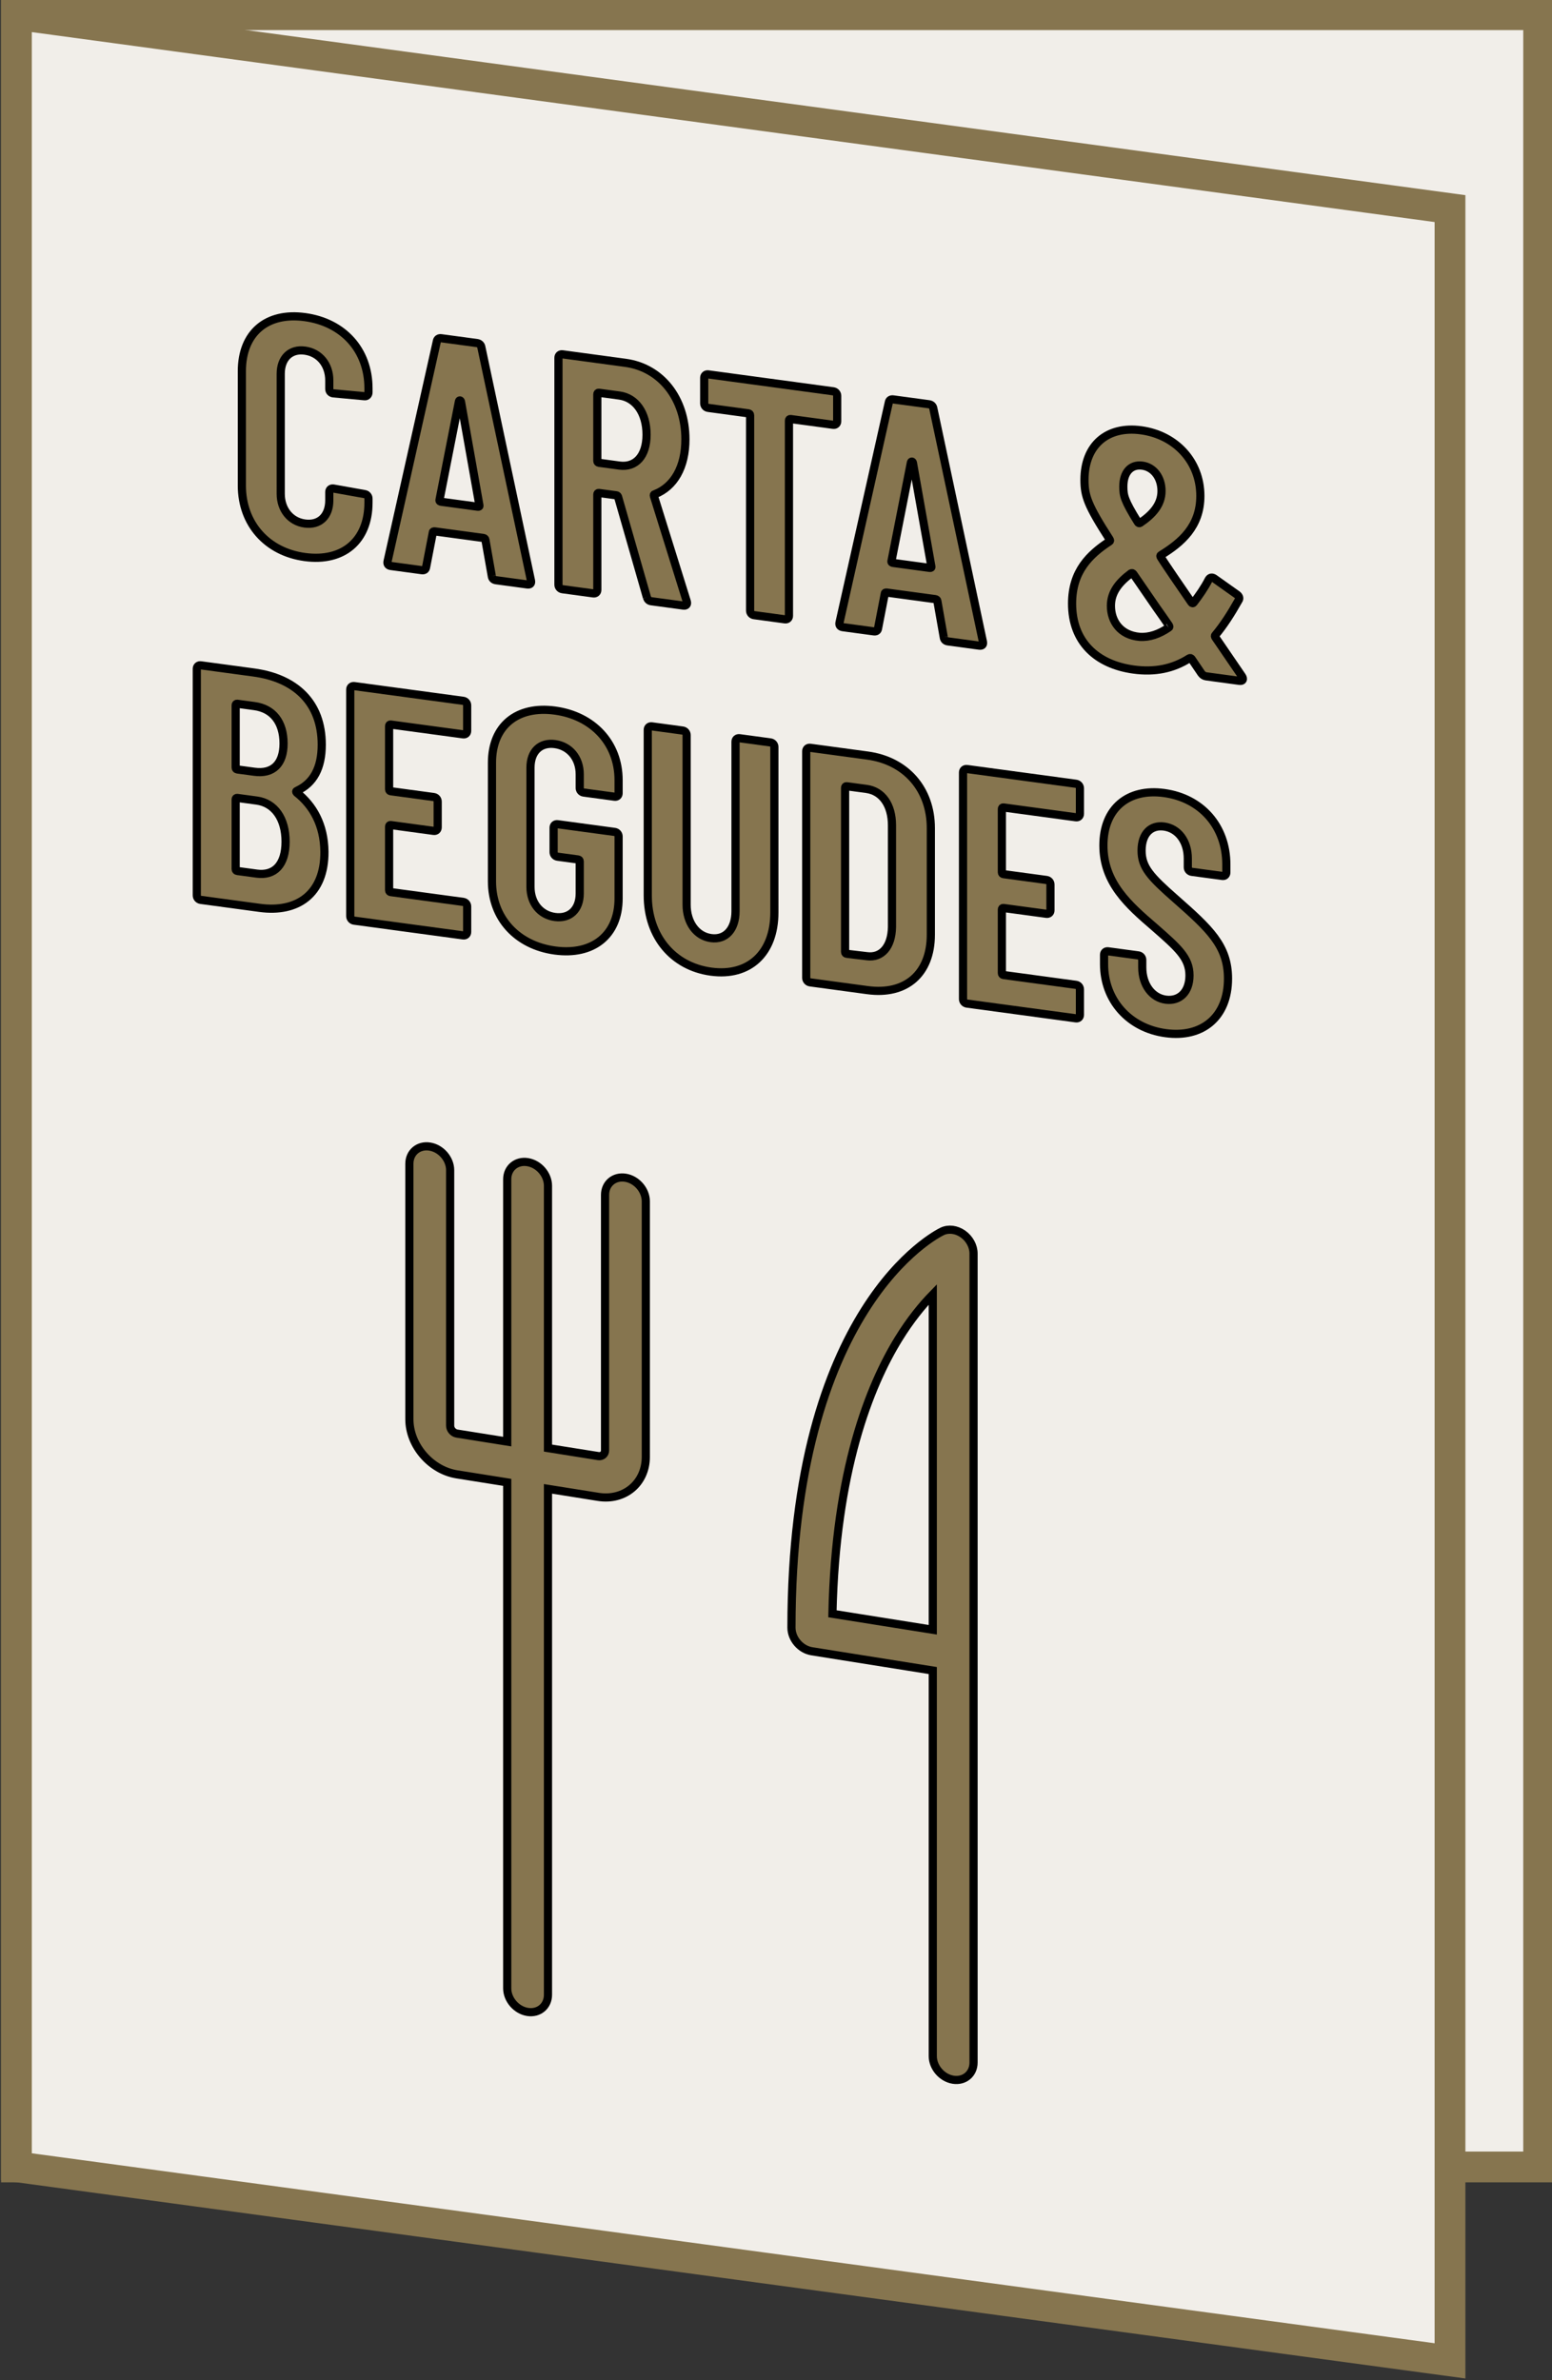
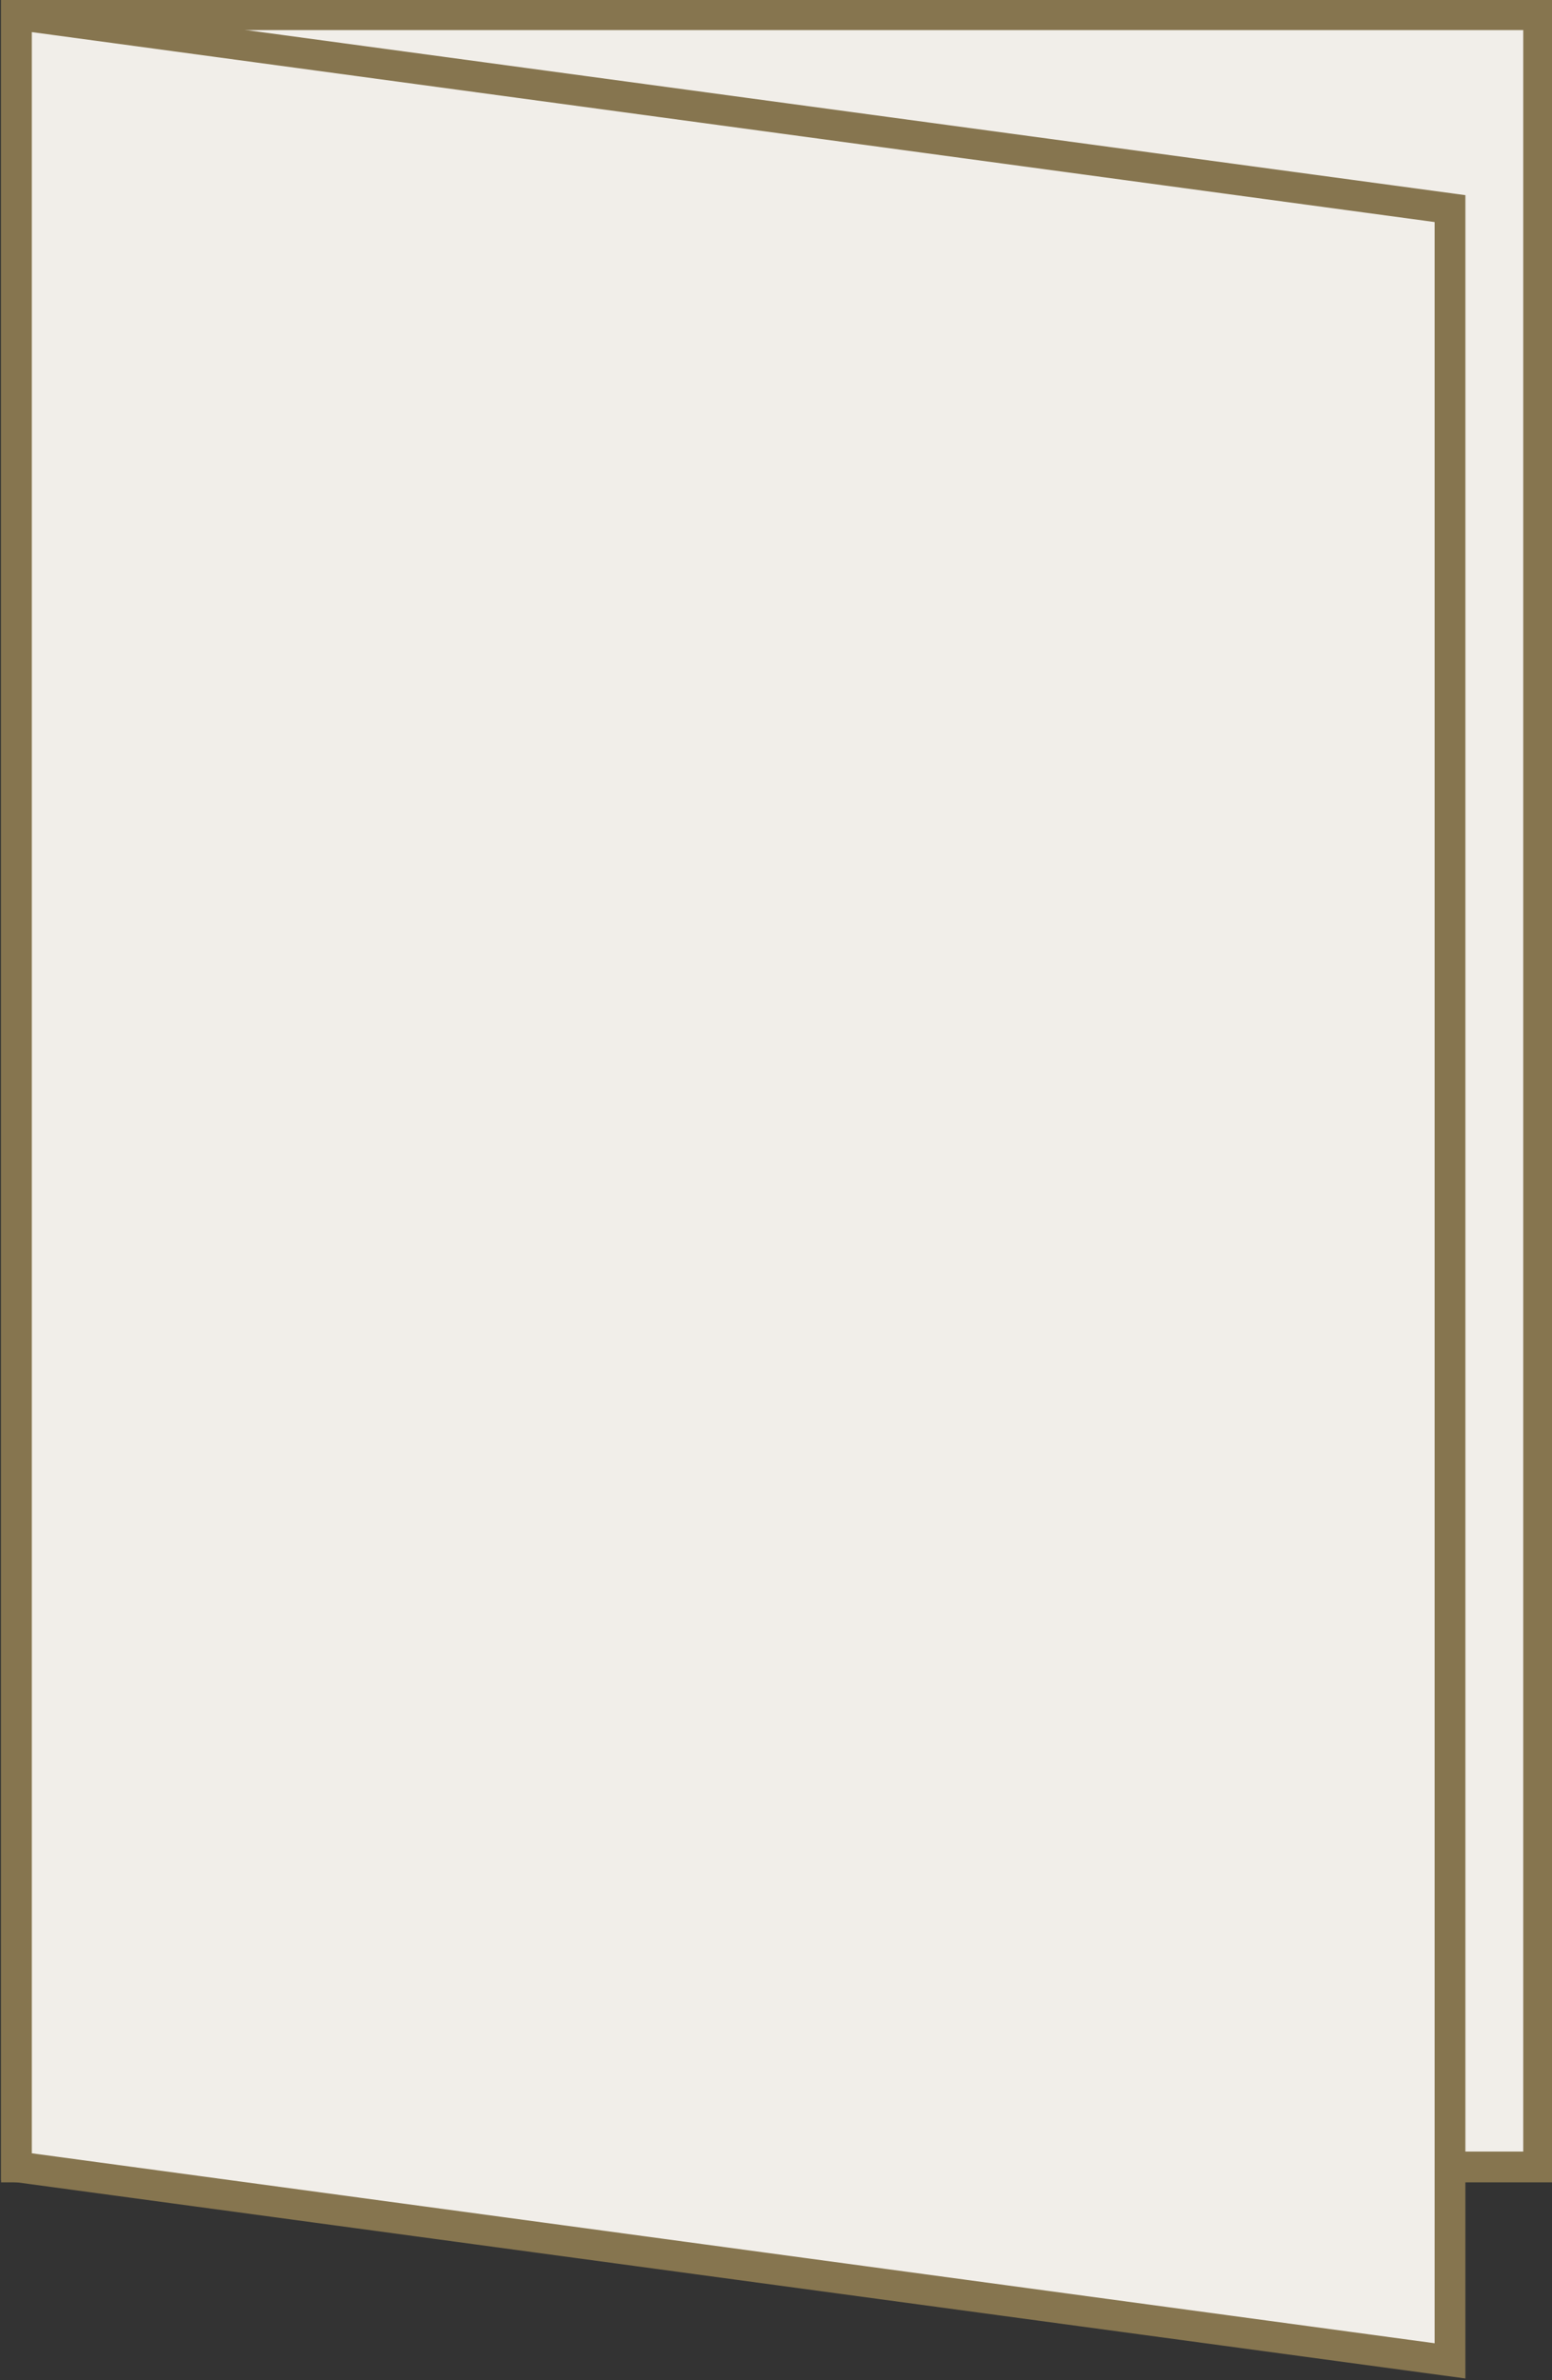
<svg xmlns="http://www.w3.org/2000/svg" id="svg984" version="1.1" viewBox="0 0 67.044 102.796" height="102.796mm" width="67.044mm">
  <rect x="0" y="0" width="67.044" height="102.796" fill="#333333" stroke="none" />
  <defs id="defs978">
    <clipPath clipPathUnits="userSpaceOnUse" id="clipPath1555">
-       <path d="M 0,841.89 H 595.276 V 0 H 0 Z" id="path1553" />
-     </clipPath>
+       </clipPath>
  </defs>
  <g transform="translate(-57.948,-101.971)" id="layer1">
    <g style="fill:#685c50;fill-opacity:1;stroke:#000000;stroke-opacity:1" id="g1537" transform="matrix(0.353,0,0,-0.353,-14.068,316.621)">
      <path d="M 392.302,342.945 H 206.024 v 263.33 h 186.278 z" style="fill:#f1eee9;fill-opacity:1;fill-rule:nonzero;stroke:#86754f;stroke-width:3.766;stroke-linecap:butt;stroke-linejoin:miter;stroke-miterlimit:10;stroke-dasharray:none;stroke-opacity:1" id="path1539" />
      <g style="fill:#685c50;fill-opacity:1;stroke:#000000;stroke-opacity:1" id="g1541" transform="translate(381.456,319.22)">
        <path d="m 0,0 -175.433,23.751 v 263.33 L 0,263.33 Z" style="fill:#685c50;fill-opacity:1;fill-rule:nonzero;stroke:#000000;stroke-opacity:1" id="path1543" />
      </g>
      <g style="fill:#f1eee9;fill-opacity:1;stroke:#86754f;stroke-opacity:1" id="g1545" transform="translate(381.456,319.22)">
        <path d="m 0,0 -175.433,23.751 v 263.33 L 0,263.33 Z" style="fill:#f1eee9;stroke:#86754f;stroke-width:3.766;stroke-linecap:butt;stroke-linejoin:miter;stroke-miterlimit:10;stroke-dasharray:none;stroke-opacity:1;fill-opacity:1" id="path1547" />
      </g>
      <g style="fill:#86754f;fill-opacity:1;stroke:#000000;stroke-opacity:1" id="g1549">
        <g style="fill:#86754f;fill-opacity:1;stroke:#000000;stroke-opacity:1" id="g1551" clip-path="url(#clipPath1555)">
          <g style="fill:#86754f;fill-opacity:1;stroke:#000000;stroke-opacity:1" id="g1557" transform="translate(305.881,410.626)">
            <path d="m 0,0 c 0.366,17.468 4.553,27.896 8.09,33.636 1.457,2.363 2.92,4.135 4.189,5.434 V -1.062 -1.955 Z m 15.973,46.466 c -0.798,0.565 -1.773,0.688 -2.541,0.32 -0.753,-0.361 -18.447,-9.287 -18.447,-48.481 0,-1.378 1.117,-2.673 2.494,-2.892 l 14.8,-2.357 v -47.173 c 0,-1.377 1.117,-2.672 2.495,-2.892 1.378,-0.219 2.495,0.72 2.495,2.098 v 49.667 3.388 45.928 c 0,0.911 -0.498,1.829 -1.296,2.394" style="fill:#86754f;fill-opacity:1;fill-rule:nonzero;stroke:#000000;stroke-opacity:1" id="path1559" />
          </g>
          <g style="fill:#86754f;fill-opacity:1;stroke:#000000;stroke-opacity:1" id="g1561" transform="translate(280.549,463.977)">
            <path d="m 0,0 c -1.378,0.219 -2.495,-0.72 -2.495,-2.097 v -31.262 c 0,-0.458 -0.372,-0.772 -0.831,-0.699 l -6.153,0.98 v 32.093 c 0,1.378 -1.116,2.672 -2.494,2.892 -1.378,0.219 -2.495,-0.72 -2.495,-2.097 v -32.094 l -6.152,0.98 c -0.458,0.073 -0.831,0.506 -0.831,0.964 V 0.922 c 0,1.377 -1.117,2.672 -2.494,2.891 -1.378,0.22 -2.495,-0.719 -2.495,-2.097 v -31.261 c 0,-3.21 2.611,-6.237 5.82,-6.748 l 6.152,-0.979 v -61.902 c 0,-1.377 1.117,-2.672 2.495,-2.892 1.378,-0.219 2.494,0.72 2.494,2.098 v 61.901 l 6.153,-0.98 c 3.209,-0.511 5.82,1.684 5.82,4.894 V -2.892 C 2.494,-1.514 1.377,-0.219 0,0" style="fill:#86754f;fill-opacity:1;fill-rule:nonzero;stroke:#000000;stroke-opacity:1" id="path1563" />
          </g>
          <g style="fill:#86754f;fill-opacity:1;stroke:#000000;stroke-opacity:1" id="g1565" transform="translate(233.609,548.67)">
            <path d="m 0,0 v 13.981 c 0,4.715 3.074,7.251 7.707,6.624 4.673,-0.632 7.788,-4.005 7.788,-8.72 v -0.492 c 0,-0.288 -0.205,-0.506 -0.491,-0.467 l -3.813,0.352 c -0.287,0.039 -0.492,0.23 -0.492,0.558 v 1.025 c 0,1.928 -1.189,3.401 -2.992,3.645 -1.763,0.238 -2.951,-0.913 -2.951,-2.84 V -1.012 c 0,-1.927 1.188,-3.4 2.951,-3.638 1.803,-0.245 2.992,0.906 2.992,2.834 v 1.024 c 0,0.288 0.205,0.465 0.492,0.426 l 3.813,-0.68 c 0.286,-0.038 0.491,-0.271 0.491,-0.558 v -0.493 c 0,-4.674 -3.115,-7.286 -7.788,-6.654 C 3.074,-8.124 0,-4.674 0,0" style="fill:#86754f;fill-opacity:1;fill-rule:nonzero;stroke:#000000;stroke-opacity:1" id="path1567" />
          </g>
          <g style="fill:#86754f;fill-opacity:1;stroke:#000000;stroke-opacity:1" id="g1569" transform="translate(258.003,546.682)">
            <path d="m 0,0 4.469,-0.605 c 0.123,-0.017 0.245,0.008 0.205,0.178 L 2.419,12.26 C 2.377,12.43 2.214,12.452 2.173,12.293 L -0.205,0.233 C -0.246,0.074 -0.123,0.017 0,0 m 6.19,-9.079 -0.779,4.411 c 0,0.123 -0.123,0.221 -0.246,0.238 l -5.943,0.805 c -0.123,0.016 -0.246,-0.008 -0.246,-0.131 L -1.845,-7.991 C -1.886,-8.314 -2.091,-8.409 -2.377,-8.37 l -3.771,0.51 c -0.329,0.045 -0.494,0.231 -0.411,0.589 l 6.026,26.9 c 0.041,0.282 0.246,0.418 0.533,0.379 l 4.386,-0.593 c 0.288,-0.039 0.492,-0.231 0.533,-0.524 l 6.067,-28.537 c 0.082,-0.38 -0.123,-0.516 -0.451,-0.472 L 6.724,-9.602 C 6.436,-9.563 6.23,-9.412 6.19,-9.079" style="fill:#86754f;fill-opacity:1;fill-rule:nonzero;stroke:#000000;stroke-opacity:1" id="path1571" />
          </g>
          <g style="fill:#86754f;fill-opacity:1;stroke:#000000;stroke-opacity:1" id="g1573" transform="translate(277.108,559.841)">
            <path d="M 0,0 V -8.159 C 0,-8.282 0.082,-8.375 0.205,-8.392 L 2.706,-8.73 c 1.968,-0.266 3.32,1.15 3.32,3.774 0,2.706 -1.352,4.529 -3.32,4.795 L 0.205,0.177 C 0.082,0.194 0,0.123 0,0 m 6.067,-24.847 -3.526,12.285 c -0.04,0.088 -0.081,0.175 -0.204,0.192 l -2.132,0.288 C 0.082,-12.065 0,-12.136 0,-12.259 v -11.685 c 0,-0.287 -0.205,-0.464 -0.491,-0.426 l -3.772,0.511 c -0.287,0.039 -0.493,0.272 -0.493,0.559 V 4.457 c 0,0.287 0.206,0.464 0.493,0.425 L 3.443,3.839 c 4.387,-0.593 7.339,-4.396 7.339,-9.357 0,-3.403 -1.394,-5.797 -3.731,-6.711 -0.123,-0.024 -0.164,-0.101 -0.123,-0.229 l 4.017,-12.885 c 0.123,-0.386 -0.082,-0.563 -0.41,-0.518 l -3.934,0.532 c -0.289,0.039 -0.452,0.225 -0.534,0.482" style="fill:#86754f;fill-opacity:1;fill-rule:nonzero;stroke:#000000;stroke-opacity:1" id="path1575" />
          </g>
          <g style="fill:#86754f;fill-opacity:1;stroke:#000000;stroke-opacity:1" id="g1577" transform="translate(306.463,559.64)">
            <path d="M 0,0 V -3.116 C 0,-3.403 -0.205,-3.58 -0.492,-3.542 l -5.206,0.705 c -0.123,0.017 -0.205,-0.054 -0.205,-0.177 v -23.903 c 0,-0.287 -0.205,-0.464 -0.492,-0.426 l -3.771,0.51 c -0.287,0.04 -0.492,0.272 -0.492,0.56 v 23.902 c 0,0.123 -0.082,0.216 -0.205,0.233 l -4.92,0.666 c -0.286,0.038 -0.491,0.271 -0.491,0.558 v 3.116 c 0,0.287 0.205,0.465 0.491,0.426 L -0.492,0.559 C -0.205,0.52 0,0.287 0,0" style="fill:#86754f;fill-opacity:1;fill-rule:nonzero;stroke:#000000;stroke-opacity:1" id="path1579" />
          </g>
          <g style="fill:#86754f;fill-opacity:1;stroke:#000000;stroke-opacity:1" id="g1581" transform="translate(313.312,539.197)">
            <path d="m 0,0 4.468,-0.605 c 0.123,-0.017 0.246,0.008 0.205,0.178 L 2.418,12.26 C 2.377,12.43 2.213,12.452 2.173,12.293 L -0.205,0.233 C -0.247,0.074 -0.124,0.017 0,0 m 6.189,-9.079 -0.778,4.411 c 0,0.123 -0.123,0.221 -0.246,0.238 l -5.944,0.805 c -0.123,0.016 -0.245,-0.008 -0.245,-0.131 l -0.822,-4.235 c -0.04,-0.323 -0.245,-0.418 -0.532,-0.379 l -3.771,0.51 c -0.329,0.045 -0.493,0.231 -0.411,0.589 l 6.027,26.9 c 0.041,0.282 0.246,0.418 0.533,0.379 l 4.386,-0.593 c 0.287,-0.04 0.492,-0.231 0.533,-0.524 l 6.067,-28.537 c 0.082,-0.38 -0.123,-0.516 -0.451,-0.472 l -3.812,0.516 c -0.287,0.039 -0.493,0.19 -0.534,0.523" style="fill:#86754f;fill-opacity:1;fill-rule:nonzero;stroke:#000000;stroke-opacity:1" id="path1583" />
          </g>
          <g style="fill:#86754f;fill-opacity:1;stroke:#000000;stroke-opacity:1" id="g1585" transform="translate(341.478,548.547)">
            <path d="m 0,0 c 0,-1.107 0.123,-1.697 1.763,-4.339 0.082,-0.133 0.164,-0.185 0.287,-0.12 1.516,1.025 2.624,2.228 2.624,3.909 0,1.68 -0.985,2.921 -2.338,3.104 C 0.902,2.748 0,1.722 0,0 m 5.534,-17.272 c 0.122,0.065 0.122,0.147 0.041,0.282 -0.533,0.769 -1.024,1.491 -1.517,2.173 l -2.829,4.113 c -0.081,0.094 -0.164,0.146 -0.287,0.08 -1.393,-1.041 -2.46,-2.25 -2.46,-3.972 0,-1.886 1.149,-3.599 3.526,-3.798 1.189,-0.079 2.378,0.334 3.526,1.122 m 8.691,-6.506 -4.059,0.549 c -0.245,0.033 -0.45,0.143 -0.615,0.371 l -1.189,1.759 c -0.082,0.093 -0.163,0.145 -0.287,0.08 -2.008,-1.286 -4.262,-1.719 -6.804,-1.375 -4.55,0.616 -7.542,3.398 -7.542,8.073 0,3.977 2.171,6.02 4.549,7.584 0.123,0.066 0.123,0.148 0.041,0.281 -2.664,4.133 -3.074,5.296 -3.074,7.264 0,4.264 2.787,6.633 6.928,6.073 C 6.396,6.31 9.428,3.07 9.428,-1.153 9.428,-4.884 7.092,-6.864 4.632,-8.376 4.509,-8.441 4.509,-8.523 4.591,-8.658 5.042,-9.375 5.575,-10.144 6.149,-11 l 2.173,-3.165 c 0.081,-0.133 0.204,-0.15 0.286,-0.038 0.657,0.854 1.313,1.79 1.845,2.826 0.164,0.264 0.41,0.313 0.696,0.11 l 2.789,-1.976 c 0.246,-0.197 0.328,-0.455 0.164,-0.678 -0.944,-1.677 -1.845,-3.072 -2.83,-4.25 -0.081,-0.072 -0.081,-0.154 0,-0.287 l 3.24,-4.744 c 0.246,-0.361 0.123,-0.631 -0.287,-0.576" style="fill:#86754f;fill-opacity:1;fill-rule:nonzero;stroke:#000000;stroke-opacity:1" id="path1587" />
          </g>
          <g style="fill:#86754f;fill-opacity:1;stroke:#000000;stroke-opacity:1" id="g1589" transform="translate(238.959,505.095)">
            <path d="M 0,0 C 0,2.829 -1.353,4.734 -3.525,5.028 L -5.903,5.35 C -6.026,5.366 -6.108,5.295 -6.108,5.172 v -8.527 c 0,-0.124 0.082,-0.217 0.205,-0.233 L -3.525,-3.91 C -1.353,-4.204 0,-2.829 0,0 M -6.108,16.693 V 9.067 c 0,-0.123 0.082,-0.216 0.205,-0.233 l 2.09,-0.282 c 2.255,-0.306 3.566,0.952 3.566,3.453 0,2.624 -1.311,4.277 -3.566,4.583 l -2.09,0.283 c -0.123,0.016 -0.205,-0.055 -0.205,-0.178 m 2.952,-24.794 -7.215,0.976 c -0.287,0.039 -0.493,0.271 -0.493,0.559 v 27.715 c 0,0.288 0.206,0.465 0.493,0.426 l 6.476,-0.876 C 1.188,20.011 4.427,17.031 4.427,11.865 4.427,8.995 3.401,7.166 1.435,6.243 1.271,6.183 1.271,6.101 1.353,6.008 3.361,4.424 4.714,2.067 4.755,-1.218 4.796,-6.431 1.435,-8.723 -3.156,-8.101" style="fill:#86754f;fill-opacity:1;fill-rule:nonzero;stroke:#000000;stroke-opacity:1" id="path1591" />
          </g>
          <g style="fill:#86754f;fill-opacity:1;stroke:#000000;stroke-opacity:1" id="g1593" transform="translate(260.688,518.226)">
            <path d="M 0,0 -8.854,1.199 C -8.978,1.215 -9.06,1.145 -9.06,1.021 v -7.749 c 0,-0.123 0.082,-0.216 0.206,-0.232 l 5.247,-0.711 c 0.286,-0.038 0.491,-0.271 0.491,-0.558 v -3.157 c 0,-0.287 -0.205,-0.464 -0.491,-0.426 l -5.247,0.711 c -0.124,0.017 -0.206,-0.054 -0.206,-0.177 v -7.79 c 0,-0.123 0.082,-0.217 0.206,-0.233 L 0,-20.5 c 0.287,-0.039 0.492,-0.271 0.492,-0.559 v -3.115 C 0.492,-24.461 0.287,-24.639 0,-24.6 l -13.322,1.803 c -0.288,0.039 -0.493,0.272 -0.493,0.559 V 5.478 c 0,0.287 0.205,0.464 0.493,0.425 L 0,4.101 C 0.287,4.062 0.492,3.829 0.492,3.542 V 0.426 C 0.492,0.139 0.287,-0.039 0,0" style="fill:#86754f;fill-opacity:1;fill-rule:nonzero;stroke:#000000;stroke-opacity:1" id="path1595" />
          </g>
          <g style="fill:#86754f;fill-opacity:1;stroke:#000000;stroke-opacity:1" id="g1597" transform="translate(264.216,500.242)">
            <path d="m 0,0 v 14.514 c 0,4.51 3.075,7.005 7.707,6.378 4.632,-0.627 7.789,-3.965 7.789,-8.516 v -1.599 c 0,-0.287 -0.205,-0.464 -0.492,-0.425 l -3.771,0.51 c -0.288,0.039 -0.493,0.271 -0.493,0.558 v 1.682 c 0,1.968 -1.229,3.446 -3.033,3.69 C 5.903,17.036 4.714,15.885 4.714,13.917 V -0.679 c 0,-1.968 1.189,-3.441 2.993,-3.685 1.804,-0.244 3.033,0.902 3.033,2.869 v 3.937 c 0,0.123 -0.081,0.215 -0.205,0.232 l -2.5,0.338 C 7.748,3.051 7.543,3.284 7.543,3.571 v 2.993 c 0,0.288 0.205,0.464 0.492,0.425 l 6.969,-0.943 c 0.287,-0.039 0.492,-0.271 0.492,-0.558 v -7.585 c 0,-4.51 -3.157,-6.994 -7.789,-6.367 C 3.075,-7.837 0,-4.51 0,0" style="fill:#86754f;fill-opacity:1;fill-rule:nonzero;stroke:#000000;stroke-opacity:1" id="path1599" />
          </g>
          <g style="fill:#86754f;fill-opacity:1;stroke:#000000;stroke-opacity:1" id="g1601" transform="translate(283.281,498.523)">
            <path d="m 0,0 v 20.254 c 0,0.287 0.205,0.465 0.491,0.426 L 4.263,20.169 C 4.55,20.131 4.755,19.897 4.755,19.61 V -1.136 c 0,-2.173 1.188,-3.85 2.992,-4.094 1.804,-0.245 2.992,1.112 2.992,3.285 v 20.746 c 0,0.287 0.205,0.464 0.492,0.426 l 3.771,-0.511 c 0.288,-0.039 0.493,-0.272 0.493,-0.559 V -2.097 c 0,-5.002 -3.115,-7.86 -7.748,-7.234 C 3.074,-8.698 0,-5.002 0,0" style="fill:#86754f;fill-opacity:1;fill-rule:nonzero;stroke:#000000;stroke-opacity:1" id="path1603" />
          </g>
          <g style="fill:#86754f;fill-opacity:1;stroke:#000000;stroke-opacity:1" id="g1605" transform="translate(307.634,491.374)">
            <path d="M 0,0 2.459,-0.292 C 4.263,-0.536 5.493,0.856 5.533,3.27 v 12.463 c 0,2.46 -1.188,4.179 -3.115,4.44 L 0,20.5 c -0.123,0.017 -0.205,-0.054 -0.205,-0.177 V 0.233 C -0.205,0.11 -0.123,0.017 0,0 m -4.961,-2.937 v 27.716 c 0,0.287 0.205,0.465 0.493,0.426 l 7.009,-0.949 c 4.715,-0.638 7.748,-4.123 7.748,-8.879 V 2.339 c 0,-4.756 -3.033,-7.421 -7.748,-6.783 l -7.009,0.949 c -0.288,0.038 -0.493,0.271 -0.493,0.558" style="fill:#86754f;fill-opacity:1;fill-rule:nonzero;stroke:#000000;stroke-opacity:1" id="path1607" />
          </g>
          <g style="fill:#86754f;fill-opacity:1;stroke:#000000;stroke-opacity:1" id="g1609" transform="translate(335.676,508.079)">
-             <path d="M 0,0 -8.854,1.199 C -8.978,1.215 -9.06,1.145 -9.06,1.021 v -7.749 c 0,-0.123 0.082,-0.216 0.206,-0.232 l 5.247,-0.711 c 0.286,-0.038 0.491,-0.271 0.491,-0.558 v -3.157 c 0,-0.287 -0.205,-0.464 -0.491,-0.426 l -5.247,0.711 c -0.124,0.017 -0.206,-0.054 -0.206,-0.177 v -7.79 c 0,-0.123 0.082,-0.217 0.206,-0.233 L 0,-20.5 c 0.287,-0.039 0.492,-0.271 0.492,-0.559 v -3.115 C 0.492,-24.461 0.287,-24.639 0,-24.6 l -13.322,1.803 c -0.288,0.039 -0.493,0.272 -0.493,0.559 V 5.478 c 0,0.287 0.205,0.464 0.493,0.425 L 0,4.101 C 0.287,4.062 0.492,3.829 0.492,3.542 V 0.426 C 0.492,0.139 0.287,-0.039 0,0" style="fill:#86754f;fill-opacity:1;fill-rule:nonzero;stroke:#000000;stroke-opacity:1" id="path1611" />
+             <path d="M 0,0 -8.854,1.199 C -8.978,1.215 -9.06,1.145 -9.06,1.021 v -7.749 c 0,-0.123 0.082,-0.216 0.206,-0.232 l 5.247,-0.711 c 0.286,-0.038 0.491,-0.271 0.491,-0.558 v -3.157 c 0,-0.287 -0.205,-0.464 -0.491,-0.426 l -5.247,0.711 c -0.124,0.017 -0.206,-0.054 -0.206,-0.177 v -7.79 c 0,-0.123 0.082,-0.217 0.206,-0.233 L 0,-20.5 c 0.287,-0.039 0.492,-0.271 0.492,-0.559 v -3.115 C 0.492,-24.461 0.287,-24.639 0,-24.6 l -13.322,1.803 c -0.288,0.039 -0.493,0.272 -0.493,0.559 V 5.478 c 0,0.287 0.205,0.464 0.493,0.425 L 0,4.101 C 0.287,4.062 0.492,3.829 0.492,3.542 V 0.426 " style="fill:#86754f;fill-opacity:1;fill-rule:nonzero;stroke:#000000;stroke-opacity:1" id="path1611" />
          </g>
          <g style="fill:#86754f;fill-opacity:1;stroke:#000000;stroke-opacity:1" id="g1613" transform="translate(339.121,490.106)">
            <path d="M 0,0 V 1.148 C 0,1.435 0.205,1.612 0.493,1.573 L 4.182,1.074 C 4.47,1.035 4.674,0.803 4.674,0.516 v -0.903 c 0,-2.173 1.229,-3.733 2.87,-3.955 1.68,-0.227 2.91,0.918 2.91,2.968 0,2.173 -1.435,3.393 -4.305,5.913 -3.115,2.676 -6.23,5.394 -6.23,9.986 0,4.551 3.033,7.011 7.42,6.417 4.591,-0.621 7.625,-4.107 7.625,-8.74 v -0.984 c 0,-0.287 -0.205,-0.464 -0.493,-0.425 l -3.73,0.504 c -0.287,0.039 -0.492,0.272 -0.492,0.558 v 1.067 c 0,2.132 -1.188,3.687 -2.91,3.92 -1.559,0.211 -2.747,-0.818 -2.747,-2.949 0,-2.051 1.106,-3.225 4.14,-5.891 4.182,-3.682 6.436,-5.75 6.436,-9.768 0,-4.715 -3.156,-7.281 -7.624,-6.676 C 3.034,-7.832 0,-4.387 0,0" style="fill:#86754f;fill-opacity:1;fill-rule:nonzero;stroke:#000000;stroke-opacity:1" id="path1615" />
          </g>
        </g>
      </g>
    </g>
  </g>
</svg>